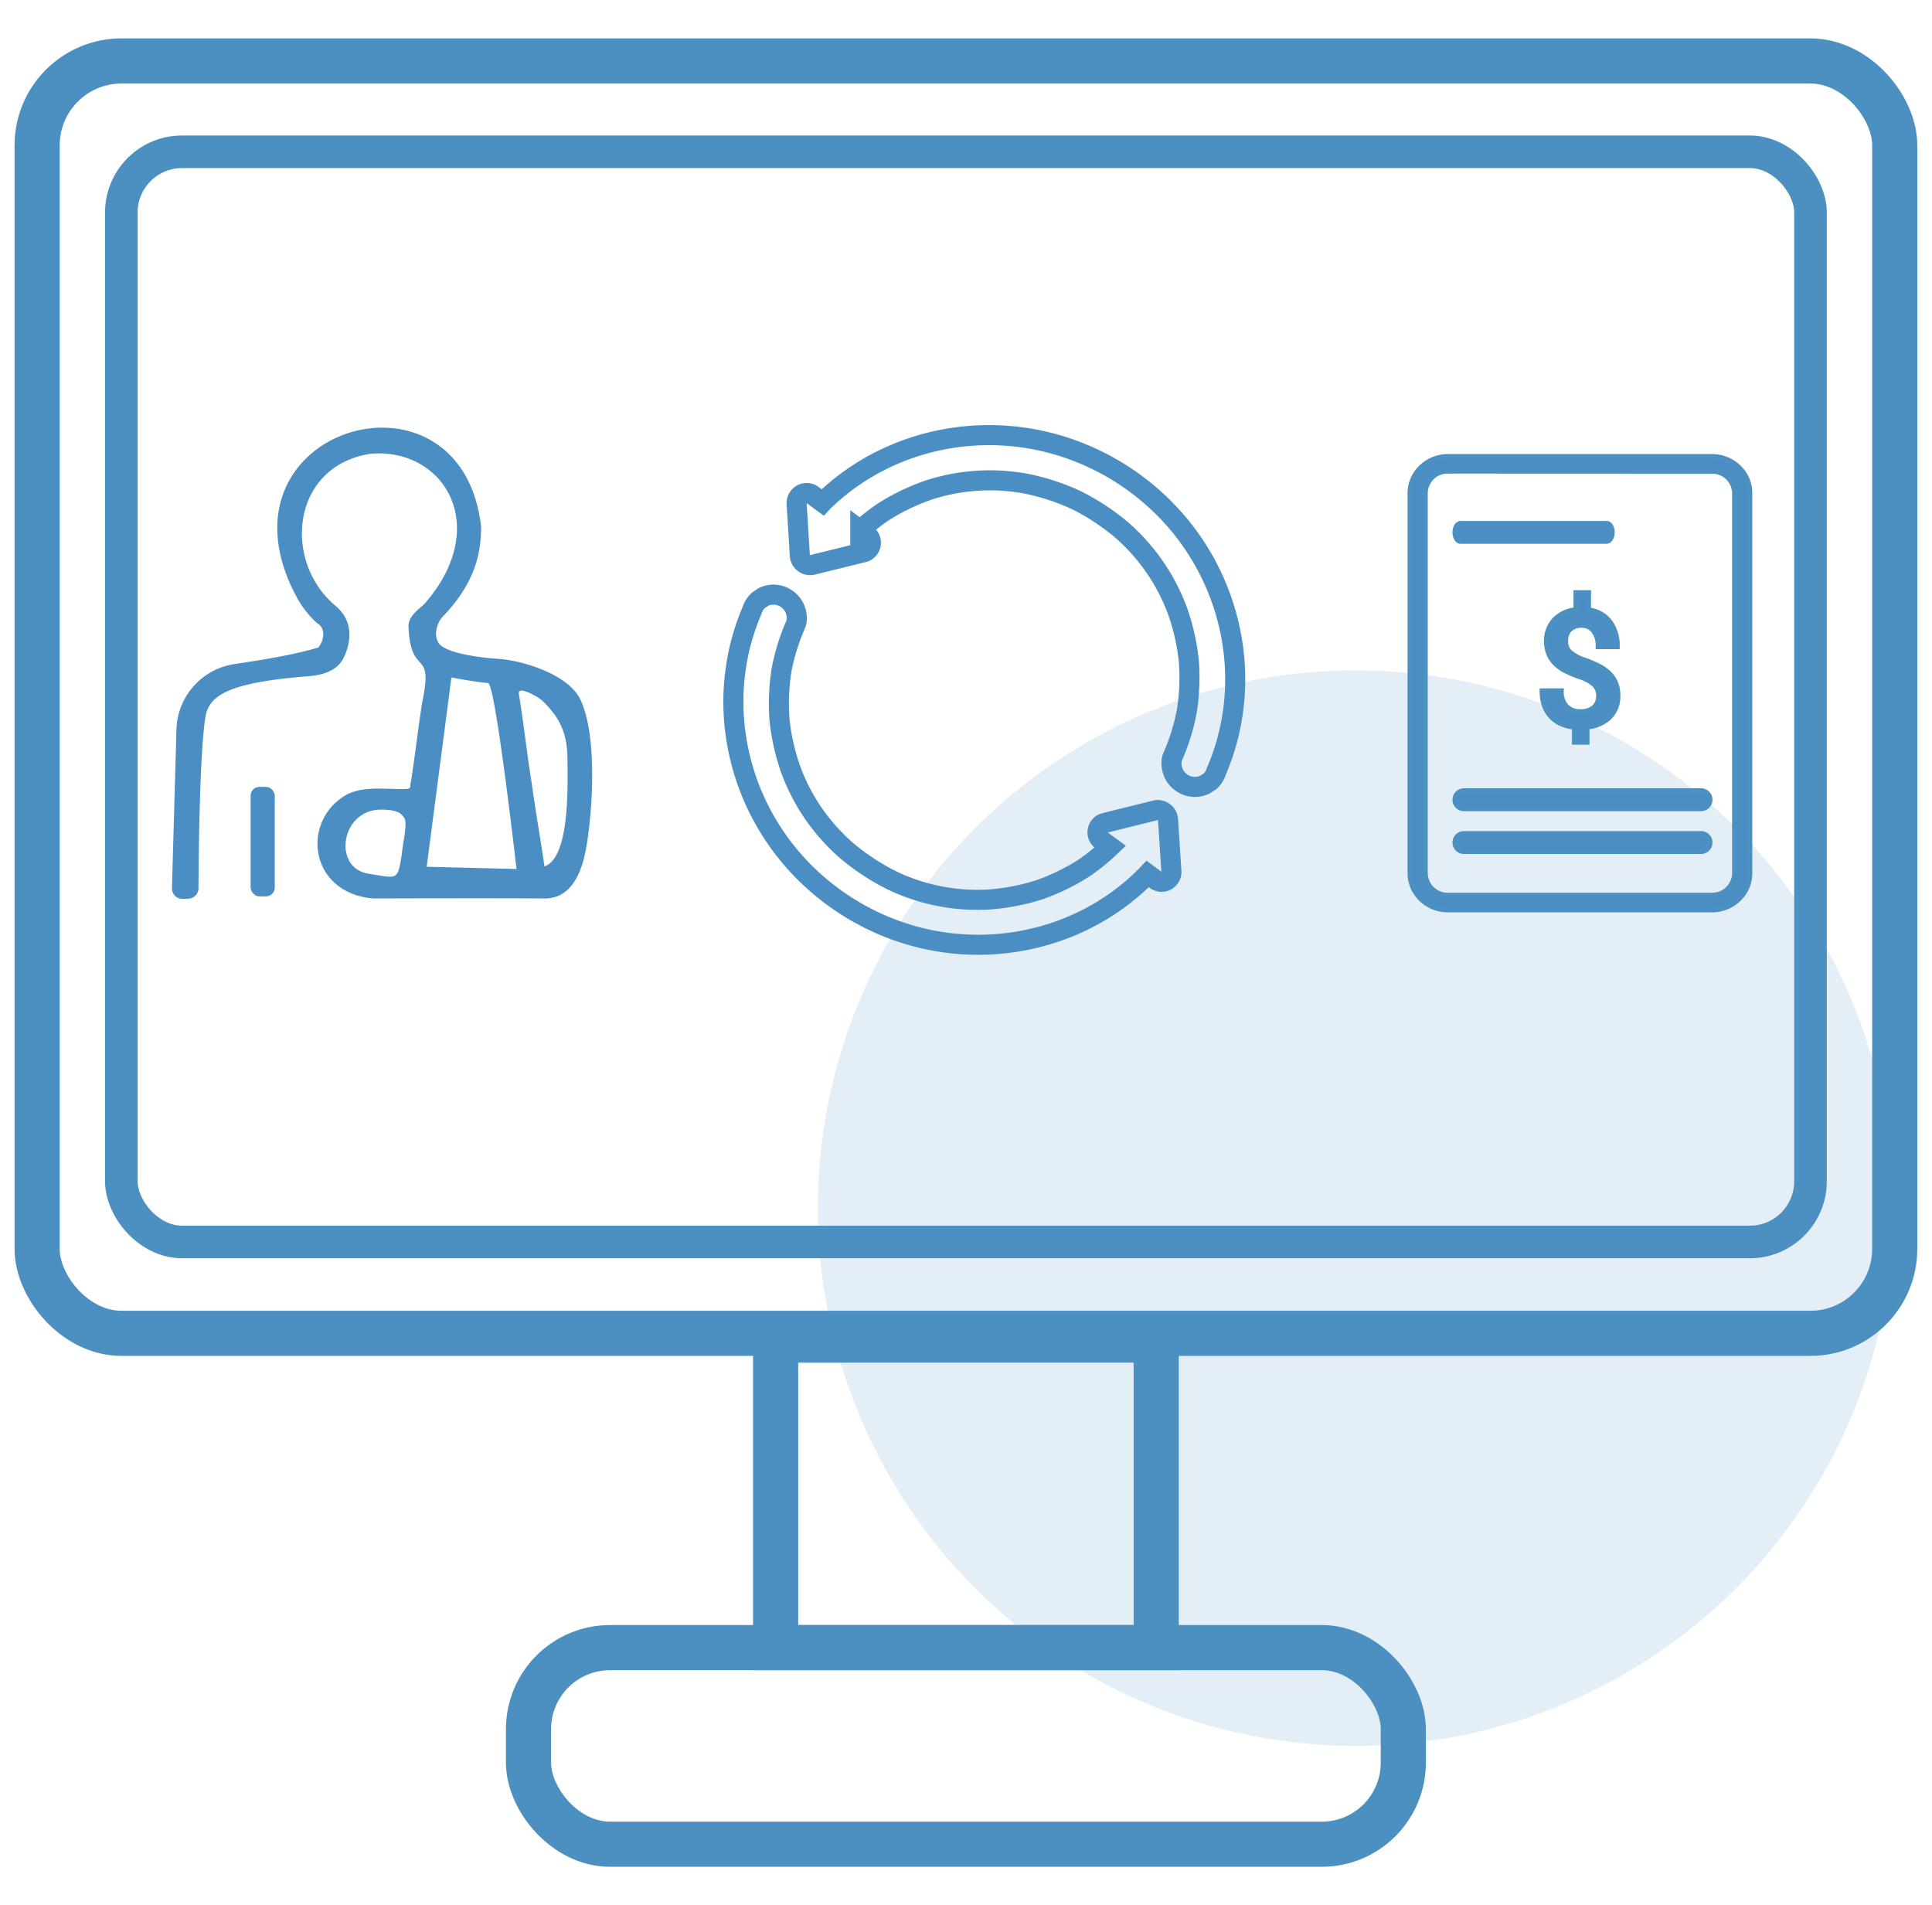
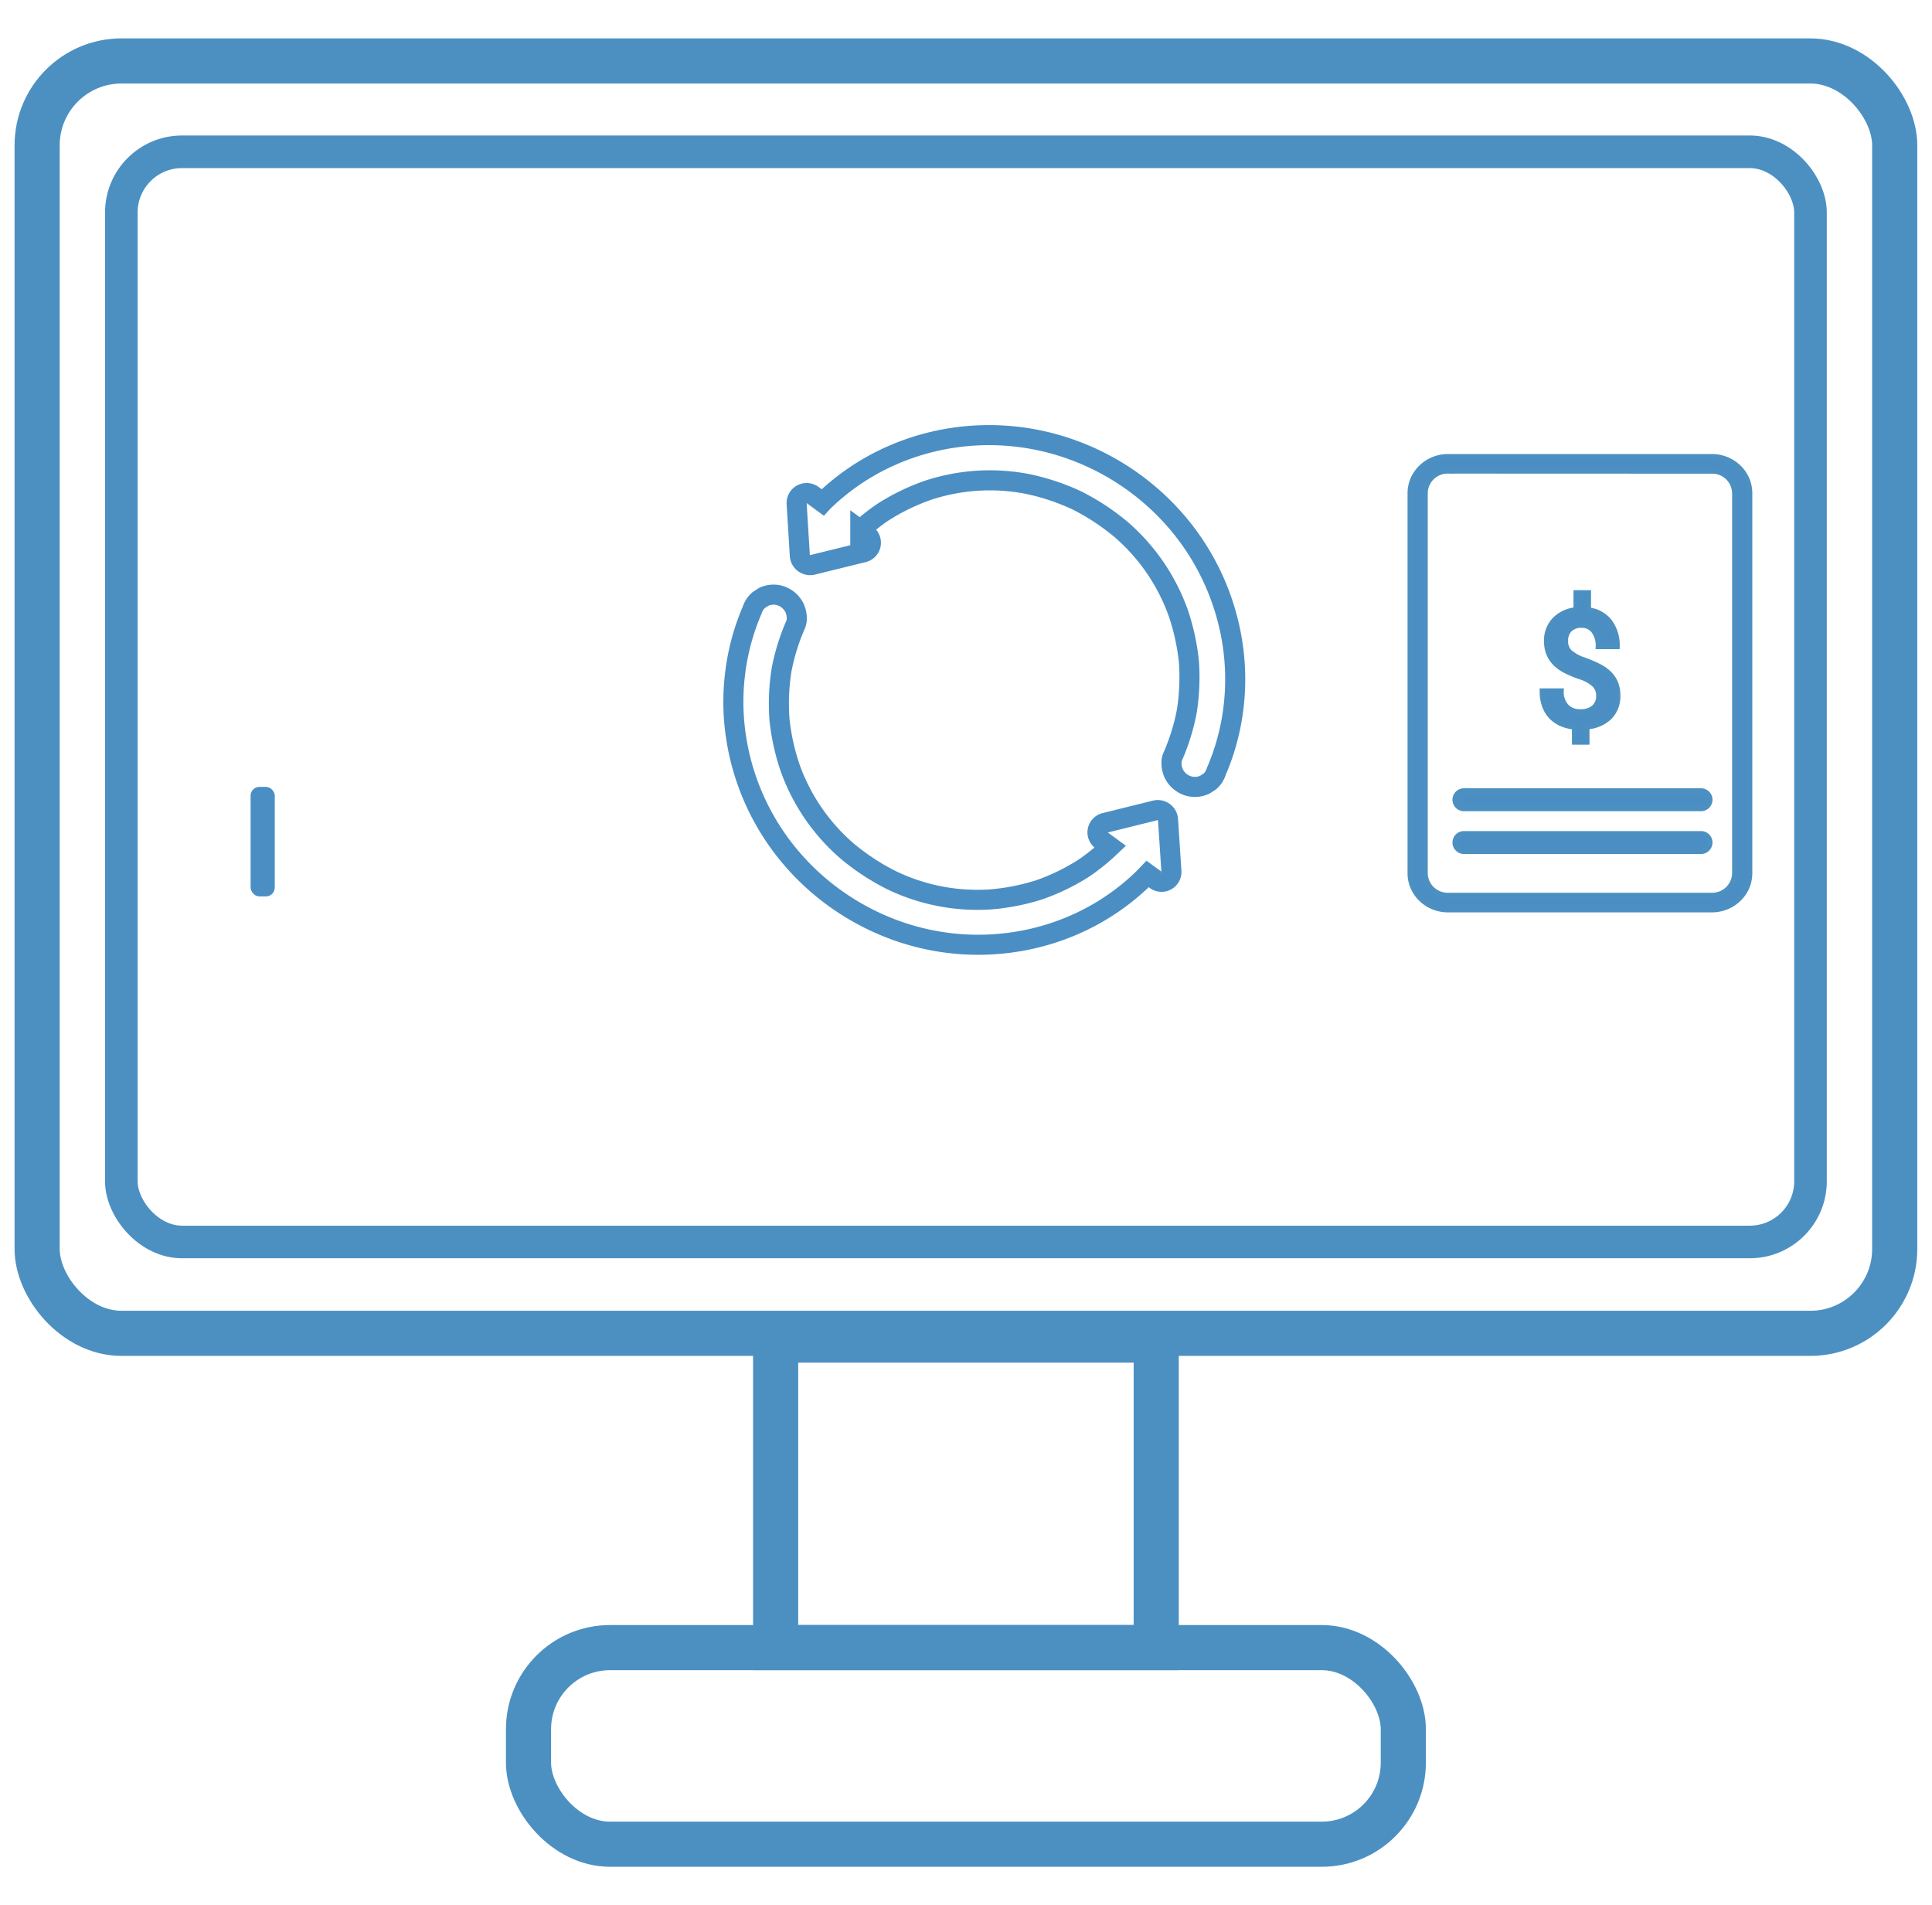
<svg xmlns="http://www.w3.org/2000/svg" id="Capa_1" data-name="Capa 1" viewBox="0 0 770.55 759.83">
  <defs>
    <style>.cls-1,.cls-5,.cls-6{fill:#4a8ec4;}.cls-1{opacity:0.15;}.cls-2,.cls-3,.cls-4{fill:none;}.cls-2{stroke:#4a8ec4;stroke-width:8px;}.cls-2,.cls-3,.cls-4,.cls-6{stroke-miterlimit:10;}.cls-3,.cls-4,.cls-6{stroke:#4c90c2;}.cls-3{stroke-width:13px;}.cls-4{stroke-width:18px;}.cls-6{stroke-width:2px;}</style>
  </defs>
-   <circle class="cls-1" cx="540.68" cy="481.83" r="214.48" />
  <path class="cls-2" d="M467.2,347.54l-1.35-20.68a4.09,4.09,0,0,0-5-3.68l-20.18,5a3.91,3.91,0,0,0-1.28,7l3.44,2.52a83.63,83.63,0,0,1-10.63,8.58,85.18,85.18,0,0,1-17.84,8.64,87.33,87.33,0,0,1-19.4,3.79,78.82,78.82,0,0,1-39.45-7.7,91.19,91.19,0,0,1-17.57-11.53,78.73,78.73,0,0,1-22.77-33.12A87.67,87.67,0,0,1,310.89,287a85.77,85.77,0,0,1,.82-19.81,84.15,84.15,0,0,1,5.65-18.17c.85-1.93.34-4.95-.59-6.78a9.55,9.55,0,0,0-5.4-4.62,9.22,9.22,0,0,0-6.83.44l-1.94,1.28a8.86,8.86,0,0,0-2.61,4,91.64,91.64,0,0,0-6.77,25,93,93,0,0,0,.32,25.48,96.46,96.46,0,0,0,20.73,46.81A98,98,0,0,0,334,358.94a99.51,99.51,0,0,0,24.2,12.43,96.66,96.66,0,0,0,51.18,3.49,94.48,94.48,0,0,0,24.06-8.37,92.38,92.38,0,0,0,21.19-14.83q1.59-1.5,3.1-3.09l3.16,2.31A3.93,3.93,0,0,0,467.2,347.54Z" />
  <path class="cls-2" d="M485.11,307.65a92.17,92.17,0,0,0,6.81-25.1,94.05,94.05,0,0,0-.32-25.63,97.2,97.2,0,0,0-20.84-47.05A99.51,99.51,0,0,0,426.6,179a97.28,97.28,0,0,0-51.46-3.52A95.21,95.21,0,0,0,351,183.87a92.47,92.47,0,0,0-21.3,14.9c-.55.52-1.09,1-1.62,1.58l-4-2.94a4,4,0,0,0-6.36,3.36L319,221.58a4.12,4.12,0,0,0,5.06,3.7l20.3-5a3.94,3.94,0,0,0,1.3-7.06l-2.54-1.85a82.82,82.82,0,0,1,9.1-7.16,85.9,85.9,0,0,1,17.94-8.69A78.77,78.77,0,0,1,409.72,193a90,90,0,0,1,19.6,6.49A91.82,91.82,0,0,1,447,211.05a79.21,79.21,0,0,1,22.89,33.29,88.66,88.66,0,0,1,4.27,19.4,86.66,86.66,0,0,1-.82,19.91,84.81,84.81,0,0,1-5.68,18.26c-.86,1.94-.35,5,.59,6.82a9.62,9.62,0,0,0,5.43,4.65,9.32,9.32,0,0,0,6.87-.44l2-1.29A8.85,8.85,0,0,0,485.11,307.65Z" />
  <rect class="cls-3" x="48.39" y="60.54" width="673.7" height="434.79" rx="24.21" />
  <rect class="cls-4" x="309.35" y="534.46" width="151.79" height="122.65" />
  <rect class="cls-4" x="210.79" y="657.11" width="348.9" height="78.41" rx="32.52" />
  <rect class="cls-4" x="14.81" y="24.31" width="740.87" height="507.46" rx="33.65" />
-   <path class="cls-5" d="M68.58,354.17,70.37,291A27.17,27.17,0,0,1,93.6,264.83c11.64-1.7,25.09-4,33.41-6.62,2.25-2.86,3.06-7.62-.57-9.7a39.81,39.81,0,0,1-7.92-10c-36.74-67.62,65.62-98.06,73.38-28.29-.13,8.7-1.35,21.26-15.38,35.76-1.58,1.63-3.72,6.13-1.92,9.83,1.76,4.83,18.25,6.6,24.64,7,8.86.61,27.1,5.94,32.09,15.91,6.88,13.77,5.23,44.07,2.39,59.8-1.43,7.92-5.15,19.89-16.52,19.81-20.57-.15-68.22,0-68.22,0-25.15-2-29-29.69-11.94-40.68,7.22-4.66,17.19-2.64,25.32-3,.74-.07,1.36-.46,1.27-1.22,1.8-11,3-22.31,4.78-33.39,3.12-14.86,0-14-2.65-18-1.32-2-2.53-5.1-2.82-11.9-.34-4.68,4.73-7.43,6.65-9.64,26.48-30.62,7.62-61.78-21.47-59.57-31.89,4.63-35.68,42.78-14.31,60.68,6.79,5.68,6.52,13.38,3.6,20-2.38,5.79-8.53,7.62-14.12,8.06-32.15,2.5-39.9,7.65-41.34,16.22-2.32,13.82-2.72,55.3-2.79,68.38a4.17,4.17,0,0,1-4,4.15l-2.23.08A4.18,4.18,0,0,1,68.58,354.17ZM206,346.58s-8.42-74.07-11.34-74.17c-4.68-.31-14.62-2.23-14.62-2.23l-9.86,75.5Zm20.34-40.85c0-8.24.09-16.78-10.18-26.4C214.67,278,206,272.89,207,277c1.85,11.57,3.19,23.74,5.08,35.46,1.53,11.18,3.52,22.27,5.07,33.08C227.1,342.18,226.35,314.51,226.37,305.73ZM152,322.9c-16.18,0-19.38,23.23-5.15,25.53,12,1.93,11.62,2.89,13.39-7.57.46-5.21,2.5-12.91.88-14.8C160.36,325.16,159.63,322.9,152,322.9Z" />
  <path class="cls-6" d="M678.43,322.53H583.87a3.57,3.57,0,0,1,0-7.14h94.56a3.57,3.57,0,1,1,0,7.14Z" />
-   <path class="cls-6" d="M640.81,215.89H582.5c-1.21,0-2.2-1.59-2.2-3.57s1-3.56,2.2-3.56h58.31c1.21,0,2.2,1.59,2.2,3.56S642,215.89,640.81,215.89Z" />
  <path class="cls-6" d="M678.43,339.59H583.87a3.57,3.57,0,0,1,0-7.14h94.56a3.57,3.57,0,1,1,0,7.14Z" />
  <path class="cls-6" d="M682.75,362.88H577.51c-8.34,0-15.13-6.53-15.13-14.56V196.65c0-8,6.79-14.57,15.13-14.57H682.75c8.34,0,15.13,6.54,15.13,14.57V348.32C697.88,356.35,691.09,362.88,682.75,362.88Zm-105.24-175a8.91,8.91,0,0,0-9.07,8.73V348.32a8.92,8.92,0,0,0,9.07,8.73H682.75a8.92,8.92,0,0,0,9.07-8.73V196.65a8.91,8.91,0,0,0-9.07-8.73Z" />
  <path class="cls-6" d="M637.59,277.5a6,6,0,0,0-1.69-4.4,14.82,14.82,0,0,0-5.64-3.14,44.6,44.6,0,0,1-6.15-2.58q-7.3-3.93-7.31-11.61a12,12,0,0,1,3.17-8.56,13.54,13.54,0,0,1,8.59-4v-6.84h5v6.9a12.47,12.47,0,0,1,8.44,4.63,15.87,15.87,0,0,1,3,10h-7.58a9.9,9.9,0,0,0-1.78-6.23,5.78,5.78,0,0,0-4.81-2.27,6.48,6.48,0,0,0-4.7,1.63,6.18,6.18,0,0,0-1.7,4.67,5.86,5.86,0,0,0,1.68,4.38,16.63,16.63,0,0,0,5.69,3.12,48.9,48.9,0,0,1,6.31,2.72A16.37,16.37,0,0,1,642,268.8a11.49,11.49,0,0,1,2.42,3.72,13.2,13.2,0,0,1,.84,4.92A11.7,11.7,0,0,1,642,286a14.29,14.29,0,0,1-9.05,3.89V296h-5V290q-6.21-.69-9.55-4.45t-3.34-10h7.62a8.68,8.68,0,0,0,2,6.11,7.24,7.24,0,0,0,5.63,2.17,7.76,7.76,0,0,0,5.44-1.73A5.94,5.94,0,0,0,637.59,277.5Z" />
  <rect class="cls-5" x="99.95" y="313.82" width="9.64" height="43.69" rx="3.53" />
</svg>